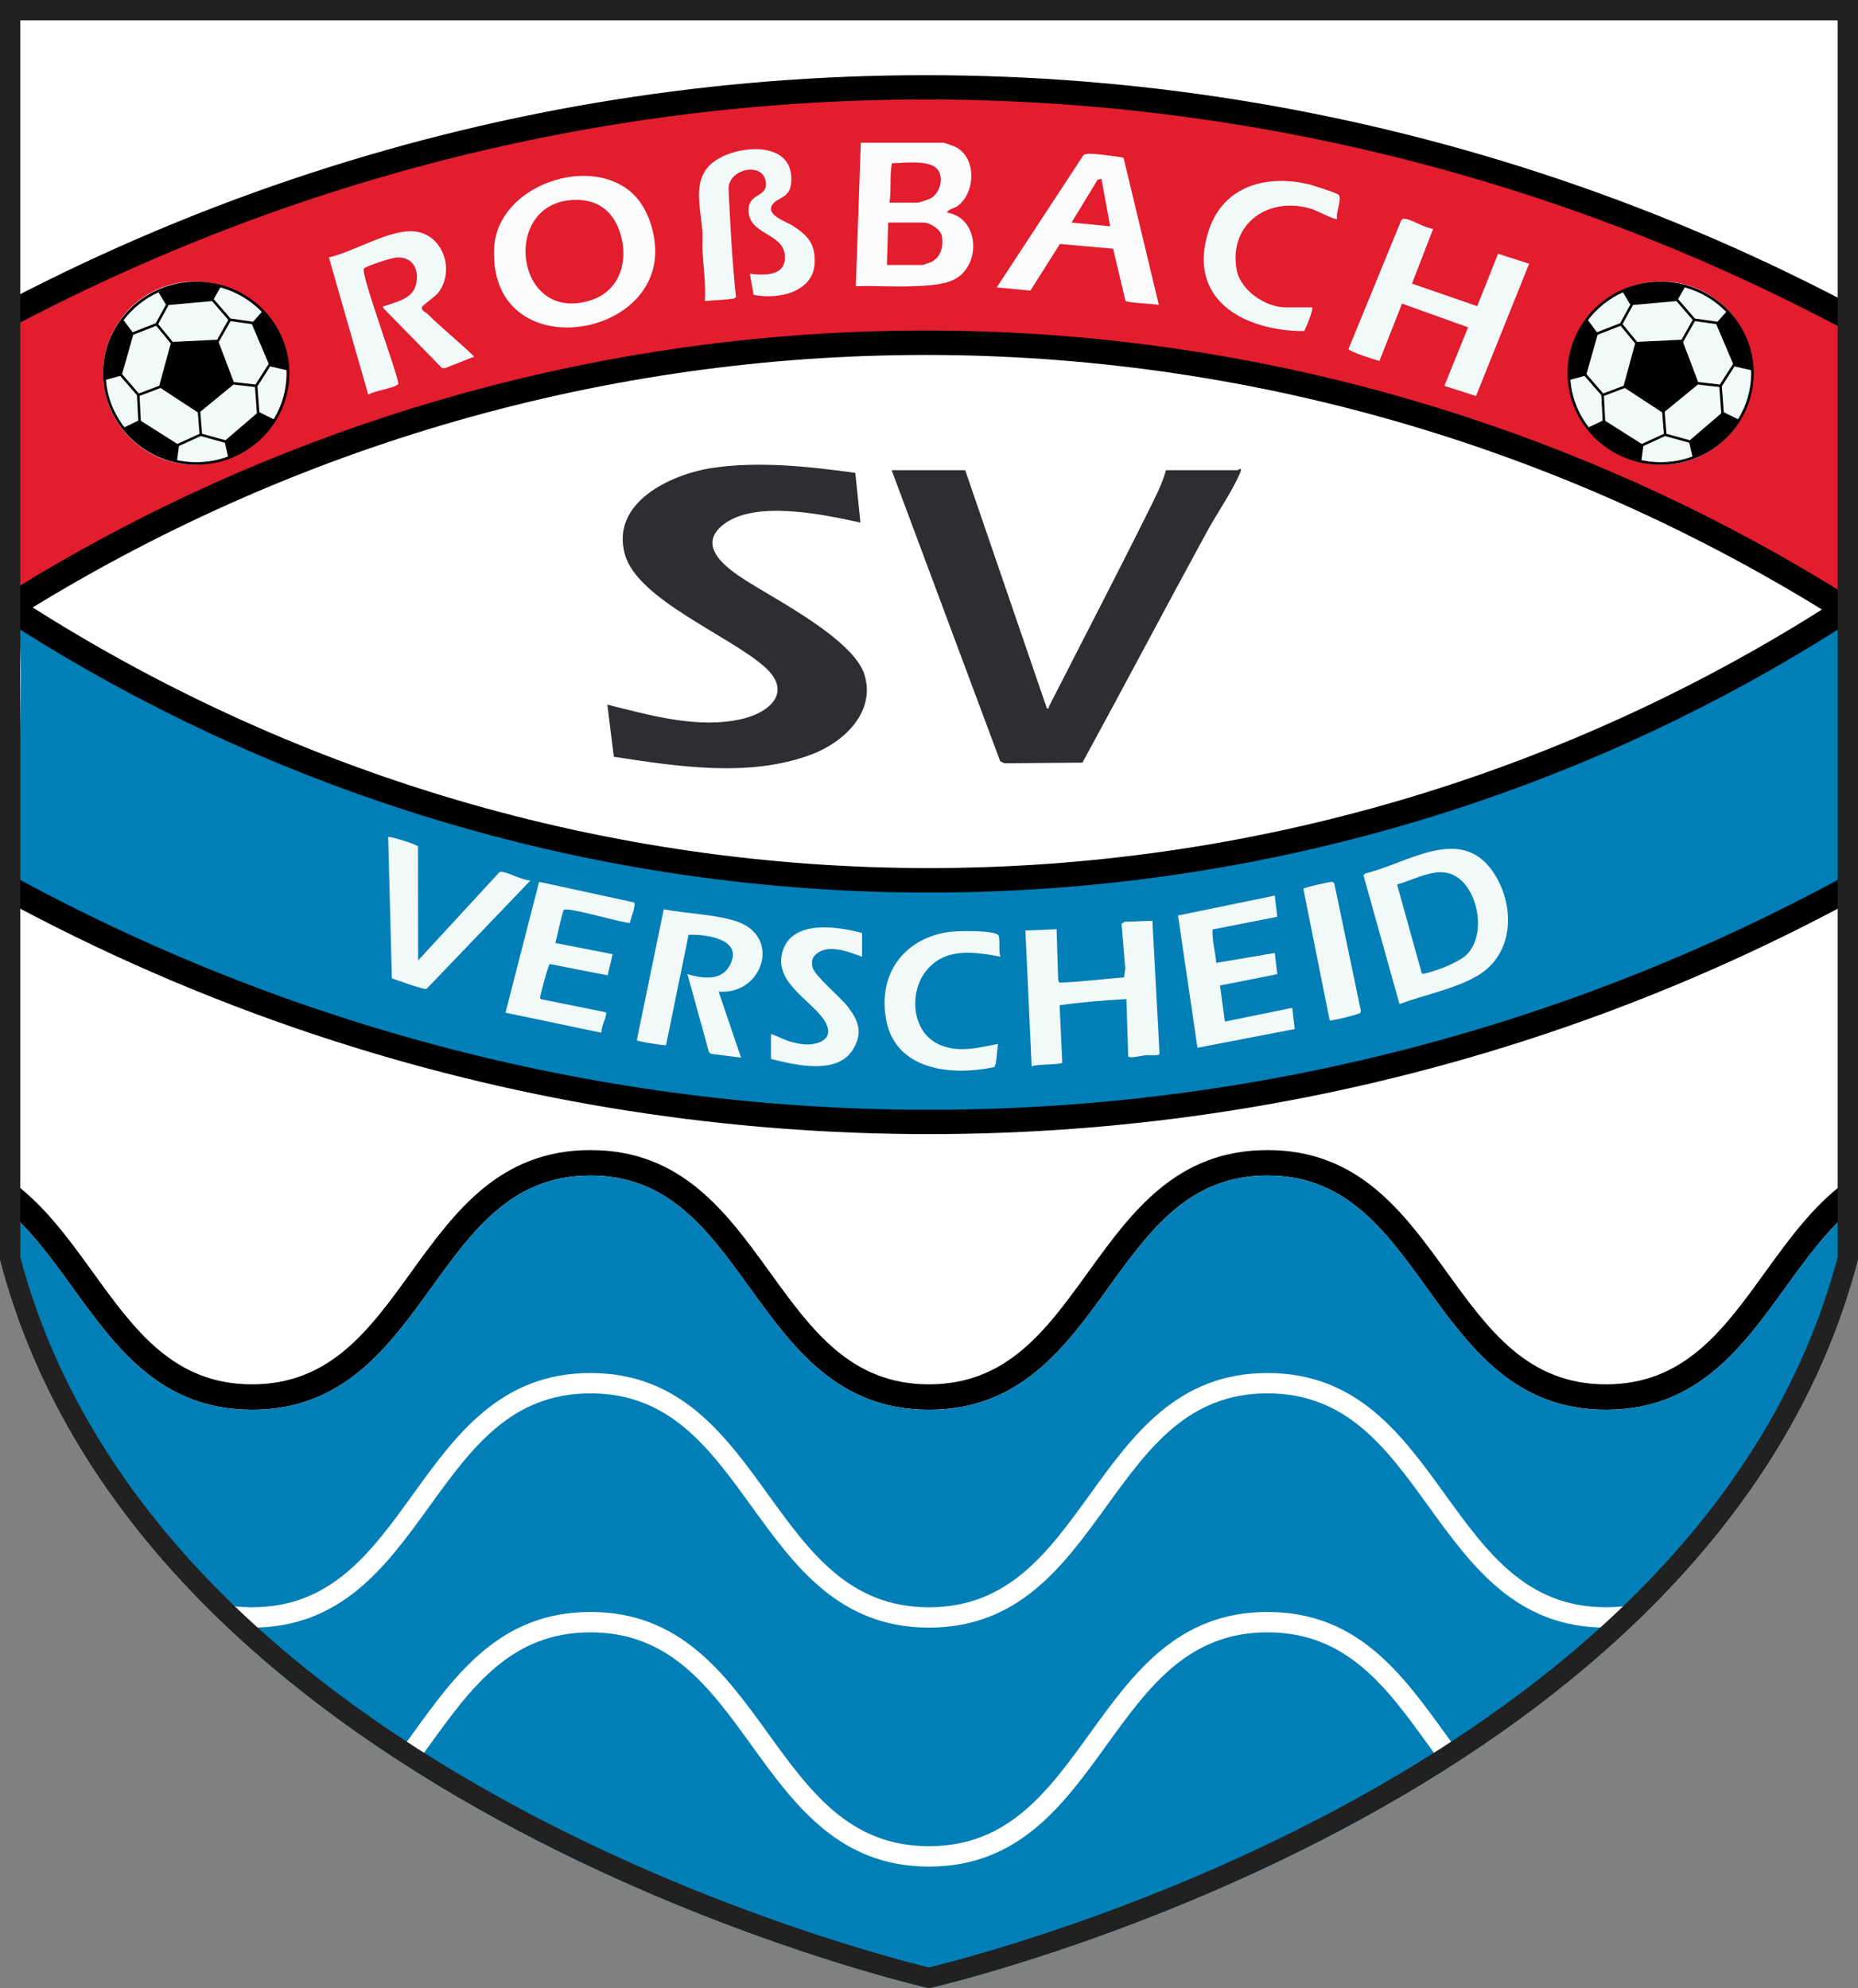
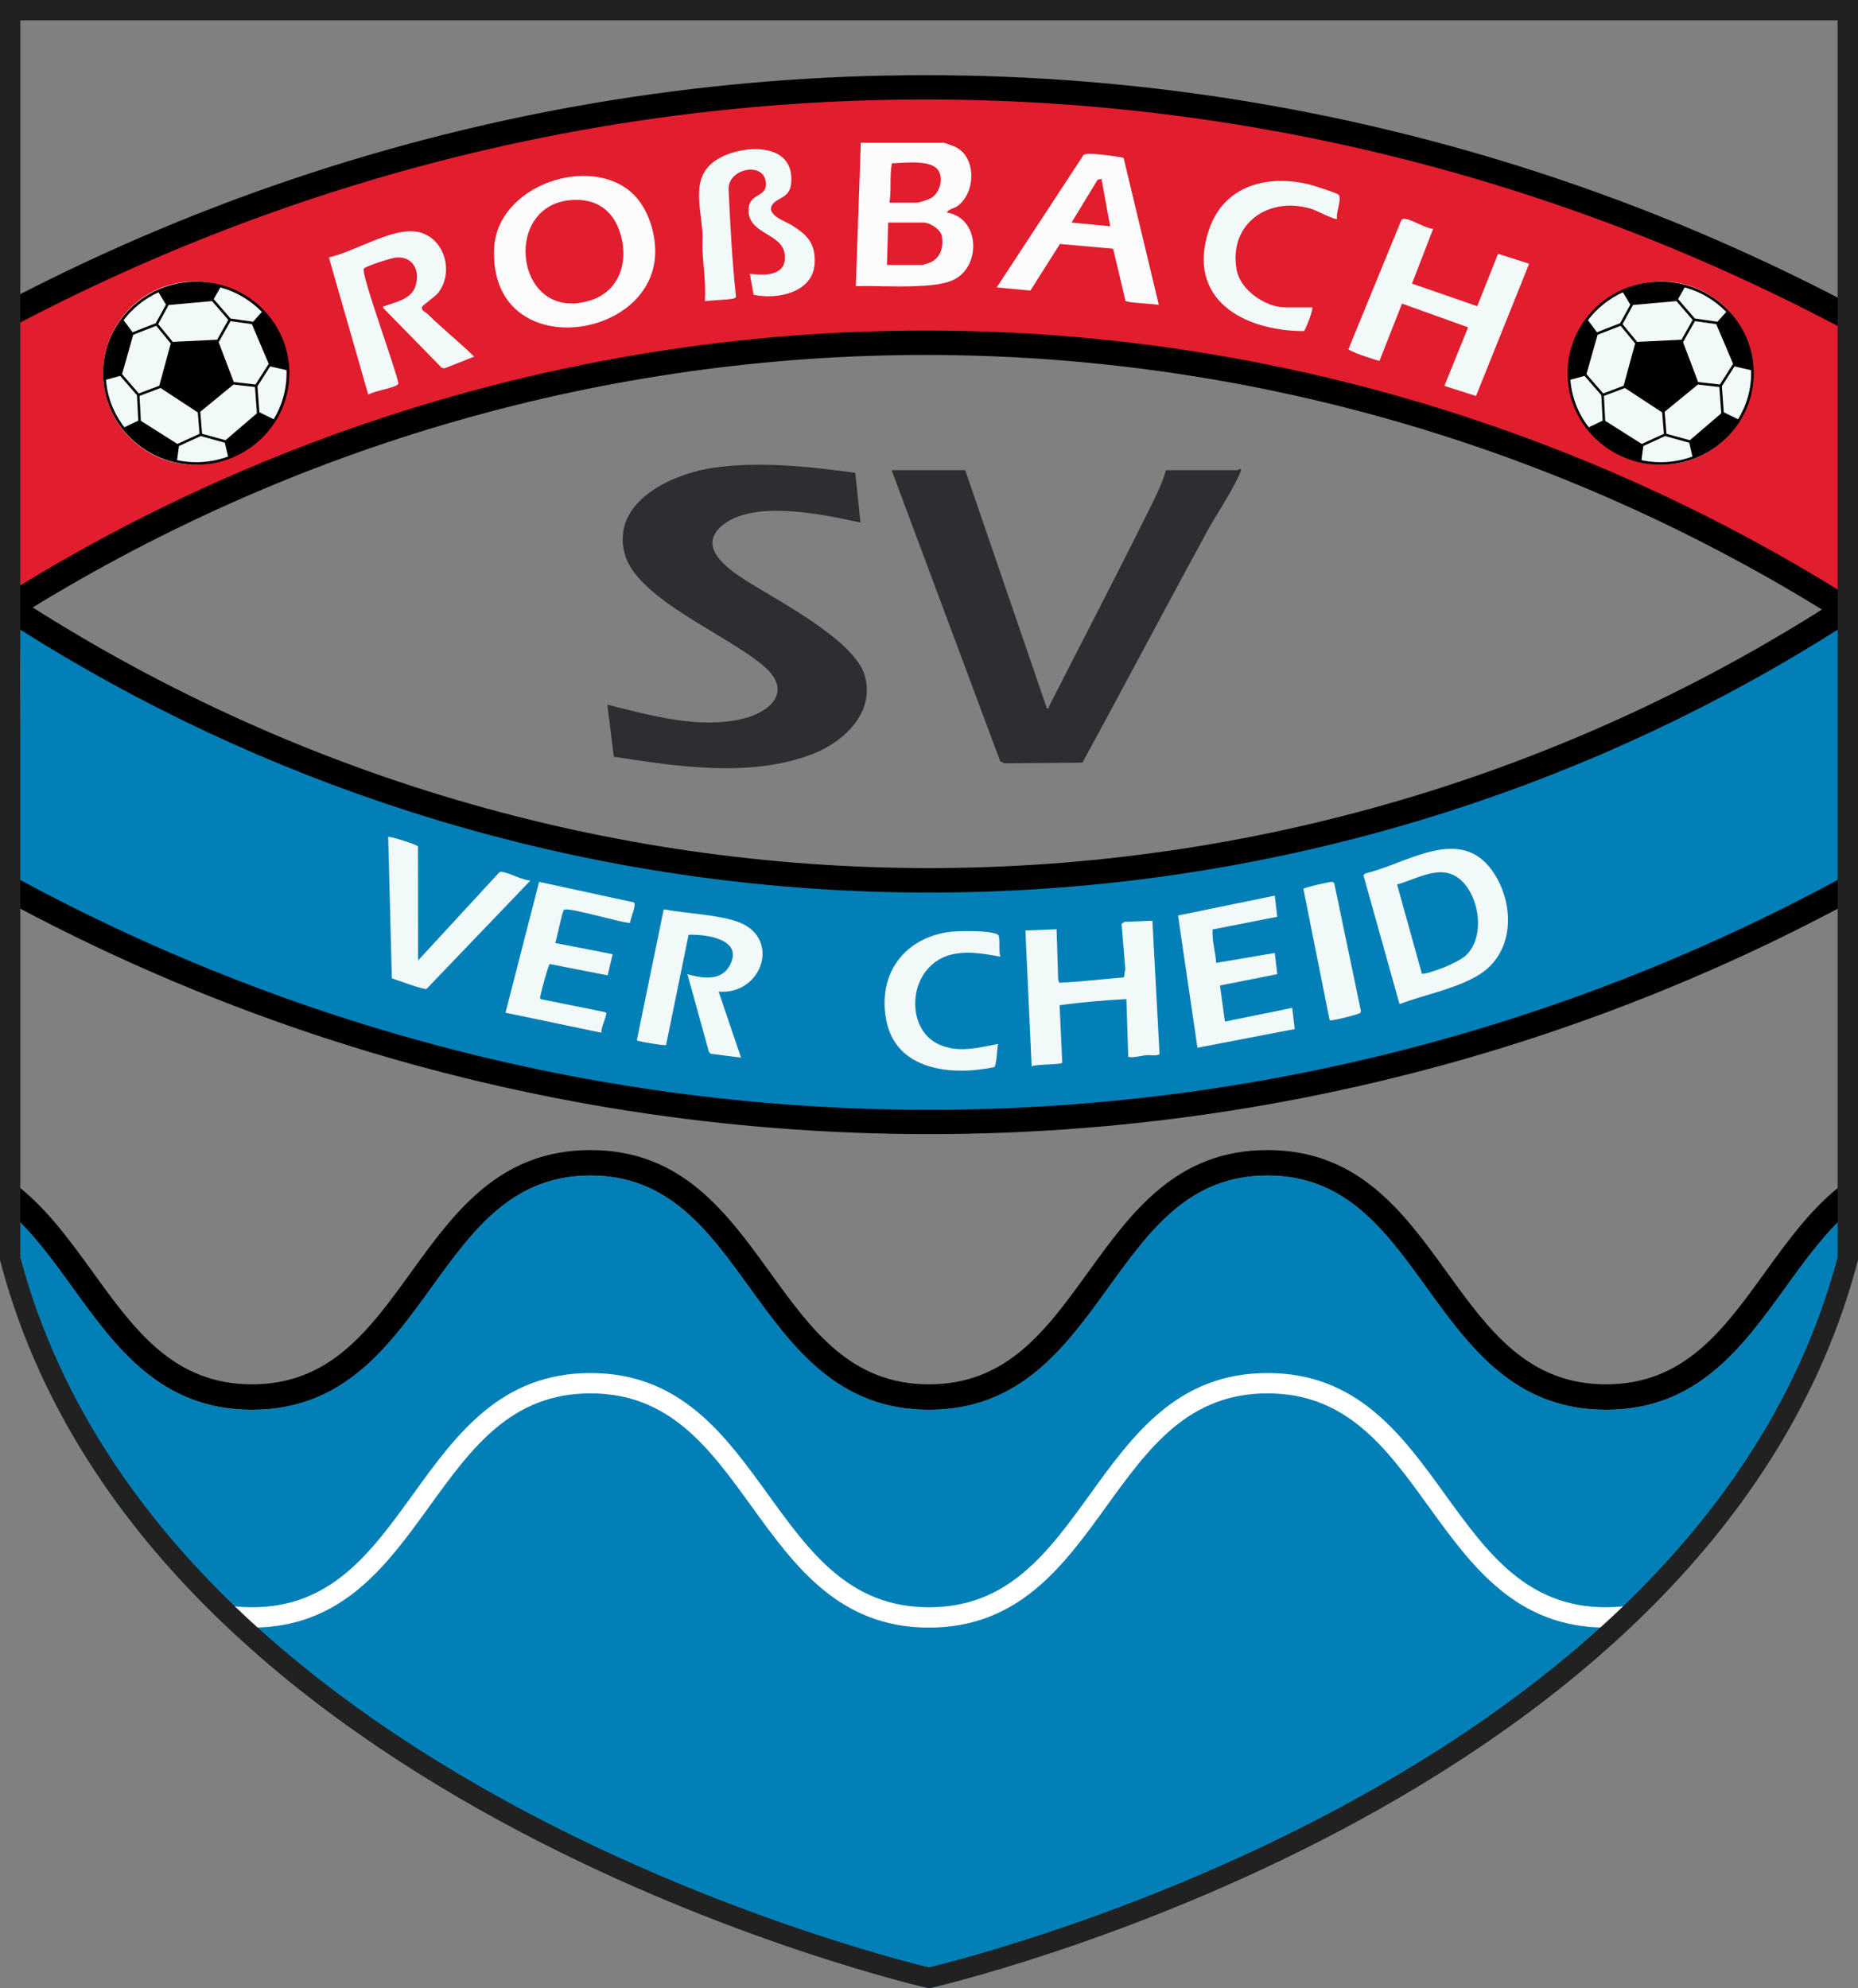
<svg xmlns="http://www.w3.org/2000/svg" id="_Шар_2" data-name="Шар 2" viewBox="0 0 729.7 780.91">
  <rect x="0" y="0" width="729.7" height="780.91" fill="#808080" stroke="none" />
  <defs>
    <style>      .cls-1 {        fill: #f2f9f9;      }      .cls-2 {        fill: #fcfcfc;      }      .cls-3 {        fill: #fff;      }      .cls-4 {        fill: #027fb7;      }      .cls-5 {        fill: #212121;      }      .cls-6 {        fill: #e21d2e;      }      .cls-7 {        fill: #2e2d31;      }    </style>
  </defs>
  <g id="_Шар_1-2" data-name="Шар 1">
    <g>
-       <path class="cls-3" d="M364.85,0H0v494.8c56.36,216.47,364.85,286.11,364.85,286.11,0,0,308.49-69.64,364.85-286.11V0h-364.85Z" />
      <path d="M724.6,464.38c-12.57,9.28-22.1,22.44-31.45,35.38-16.32,22.59-31.74,43.93-62.42,43.93s-46.1-21.34-62.42-43.93c-17.08-23.63-34.73-48.07-70.53-48.07s-53.45,24.44-70.52,48.07c-16.32,22.59-31.74,43.93-62.42,43.93s-46.1-21.34-62.42-43.93c-17.08-23.63-34.73-48.07-70.52-48.07s-53.45,24.44-70.52,48.07c-16.32,22.59-31.74,43.93-62.42,43.93s-46.1-21.34-62.42-43.93c-9.68-13.4-19.55-27.04-32.79-36.36,0,1.11-.03,2.21-.08,3.31-.13,3.08-.17,6.15-.19,9.22,9.33,8.08,17.04,18.73,24.96,29.68,17.08,23.63,34.73,48.07,70.52,48.07s53.45-24.44,70.52-48.07c16.32-22.59,31.74-43.93,62.42-43.93s46.1,21.34,62.42,43.93c17.08,23.63,34.73,48.07,70.52,48.07s53.45-24.44,70.52-48.07c16.32-22.59,31.74-43.93,62.42-43.93s46.1,21.34,62.42,43.93c17.08,23.63,34.73,48.07,70.53,48.07s53.45-24.44,70.53-48.07c7.89-10.92,15.57-21.53,24.86-29.6-.44-3.89-1.14-7.75-1.52-11.64Z" />
      <path class="cls-4" d="M729.69,473.1v21.7c-56.35,216.47-364.84,286.11-364.84,286.11,0,0-308.5-69.64-364.85-286.11v-21.7c10.94,8.31,19.55,20.22,28.43,32.51,17.08,23.64,34.73,48.08,70.52,48.08s53.45-24.44,70.53-48.08c16.32-22.59,31.74-43.92,62.42-43.92s46.09,21.33,62.41,43.92c17.08,23.64,34.74,48.08,70.53,48.08s53.45-24.44,70.52-48.08c16.32-22.59,31.74-43.92,62.42-43.92s46.1,21.33,62.42,43.92c17.08,23.64,34.74,48.08,70.53,48.08s53.45-24.44,70.53-48.08c8.88-12.29,17.49-24.2,28.43-32.51Z" />
      <path class="cls-4" d="M728.65,339.43c-.09-2.63-.2-5.26-.19-7.89,0-2.55.05-5.1-.06-7.64-.24-5.21-1.75-10.13-2.89-15.18-1.13-5.04-1.46-10.26-1.69-15.42-.23-5.29-.23-10.59-.14-15.89.1-5.41.28-10.81.41-16.22.1-4.19.23-8.38-.05-12.57-.19-2.81-.42-5.63-.44-8.45-218.16,140.36-498.65,140.49-716.92.38.74,5.74,1.17,11.53,1.39,17.3.33,8.67,0,17.33-.14,25.99-.15,9.22-.22,18.43-.25,27.65-.03,9.26.15,18.54-.09,27.79-.1,3.81-.3,7.62-.54,11.42,225.32,120.7,497.36,119.58,721.81-3.36-.05-2.64-.12-5.28-.2-7.92Z" />
      <path d="M160.64,318.64c66.03,21.18,134.74,31.91,204.21,31.91s138.18-10.74,204.21-31.91c54.58-17.5,106.49-41.89,154.79-72.68-.18-2.64-.33-5.28-.23-7.93.05-1.32.15-2.72.42-4.08-218.74,142.64-499.62,142.65-718.36.02.75,4.29,1.31,8.62,1.7,12.97,47.87,30.33,99.25,54.38,153.26,71.7Z" />
      <path d="M728.71,341.77c-224.5,124.27-495.99,125.45-721.36,3.51-.18,3.65-.42,7.29-.66,10.93,39.95,21.25,81.72,38.9,124.96,52.77,75.41,24.18,153.86,36.44,233.2,36.44s157.79-12.26,233.2-36.44c45.39-14.56,89.16-33.28,130.9-55.96-.05-3.75-.12-7.5-.23-11.24Z" />
      <path class="cls-6" d="M724.54,231.4c.63-2.19,1.23-4.39,1.64-6.63.44-2.41.58-4.89.69-7.34.37-8.86-.48-17.7-.51-26.55-.02-9.28-.2-18.56-.54-27.83-.47-13-.94-25.99-1.18-39C499.02,5.01,230,4.71,4.15,123.13c.18,6.73.5,13.46.81,20.19.39,8.48.67,16.95.67,25.44v68.44c220.01-136.77,497.29-136.49,717.08.81.54-2.22,1.2-4.41,1.84-6.61Z" />
      <path d="M724.76,129.65c-.09-3.76-.16-7.52-.2-11.28-38.3-20.04-78.16-36.87-119.32-50.33-78.16-25.55-159.49-38.51-241.72-38.51s-163.56,12.96-241.72,38.51c-40.59,13.27-79.93,29.82-117.75,49.51.04,3.68.13,7.36.26,11.03,226.01-119.7,494.7-119.35,720.45,1.07Z" />
      <path d="M724.08,233c-46.76-29.09-96.64-52.37-148.89-69.46-68.44-22.38-139.66-33.72-211.67-33.72s-143.22,11.35-211.67,33.72c-51.26,16.76-100.24,39.48-146.23,67.8v11.7c219.85-138.23,496.27-138.18,716.07.17.45-3.48,1.4-6.85,2.38-10.22Z" />
      <g>
        <g>
          <path class="cls-7" d="M335.91,185.72l2.02,19.52c-14.38-3.15-41.38-8.97-53.83.78-10.81,8.47,1.28,17.16,8.81,21.96,12.15,7.74,42.45,23.25,46.63,37.11,4.41,14.63-8.14,26.36-20.59,31.12-24.35,9.32-52.84,4.83-77.88,1l-2.55-20.47c16.74,4.17,35.63,9.64,52.89,5.63,10.91-2.54,19.94-10.51,9.04-20.31-13.85-12.46-50.12-26.51-55.05-44.37-5.65-20.46,18.22-31.53,34.57-33.94,18.12-2.68,37.92-.51,55.94,1.96Z" />
          <path class="cls-7" d="M486.08,184.67c.2-.02.66-.68,1.22-.49.15.83-.23,1.44-.54,2.15-2.97,6.83-8.99,15.59-12.76,22.5-16.44,30.14-32.47,60.61-48.89,90.69l-30.64.27-1.65-.8-42.64-114.32h28.89l32.08,93.55c1.05.22.66-.45.94-1,12.94-25.39,26.16-50.77,38.83-76.28,2.58-5.2,5.47-10.68,7-16.27h28.16Z" />
        </g>
        <g>
          <path class="cls-1" d="M549.63,394.35l-14.17-50.63.8-.7c16.2-3.78,37.28-19.26,50.01-.74,8.89,12.94,8.63,32.31-5.95,40.89-9.02,5.31-20.89,7.51-30.69,11.18ZM575.89,375.07c6.96-6.85,5.34-20.7-.55-27.75-7.74-9.28-17.49-2.51-26.66.06l9.73,35.01c.71.5,7.54-1.97,8.83-2.5,2.38-.98,6.89-3.09,8.65-4.82Z" />
          <path class="cls-1" d="M452.59,361.6l2.8,52.36c-.67.9-4.1.33-5.42.47s-6.34,1.35-6.88.51l-.71-22.55c-8.74.49-17.67,1.19-26.24,2.42l1.05,22.59c-.56.8-10.2.48-12.03,1.43l-2.45-53.38,12.25-.49.62,19.73.43,1.26c8.46-.32,16.96-1.44,25.43-2.1l.48-3.48-1.45-17.55,1.19-.79,10.95-.42Z" />
          <path class="cls-1" d="M282.23,389.45l8.81,25.95-11.93-1.53-.71-.76-8.42-30.51c5.55,1.6,12.94,2.83,16.36-2.99,6.26-10.64-8.71-12.73-15.91-12.48l-8.84,43.31c-.53.34-11.12-1.4-11.49-1.88l10.57-51.44c8.93,1.7,19.4,1.9,28.02,4.55,18.63,5.72,10.97,29.25-6.47,27.78Z" />
          <path class="cls-1" d="M247.42,362.48c-3.57-.03-24.24-6.37-25.94-5.14-.67.49-2.79,11.29-3.4,13.01l22.53,4.41-1.97,8.31-22.69-4.44c-.62.14-3.34,10.73-3.64,12.17-.11.51-.42,1.35.17,1.63l25.2,5.08c.68.42.38.7.28,1.25-.4,2.16-1.83,4.5-1.77,6.84l-37.66-7.87,13.19-51.39,37.23,8.07c1.16.76-1.44,6.53-1.52,8.06Z" />
          <path class="cls-1" d="M500.65,351.74l.97,8.32-25.39,4.98c-.28,4.41,1.11,8.75,1.42,13.13l23-3.9.98,8.33-22.5,4.45,1.93,14.17,26.44-5.39.98,8.32-38.2,7.35-7.63-51.94,37.99-7.81Z" />
          <path class="cls-1" d="M164.21,377.2l31.83-34.54c.51-.38,1.03-.26,1.59-.15,3.2.64,7.19,3.04,10.65,3.35l-40.74,42.51c-.91.53-11.77-3.51-13.65-4.15l-1.44-55.51c.44-.44,11.47,3,11.72,3.75l.04,44.74Z" />
-           <path class="cls-1" d="M392.91,375.73c-10.45-1.94-21.93-3.73-29.3,5.72-6.66,8.54-5.57,23.73,4.97,28.66,7.68,3.59,15.5,1.37,23.35-.09-.26,1.53-.56,8.44-1.44,9.08-16.72,3.56-38.84,1.4-42.5-18.76-3.2-17.59,6.73-31.51,24.25-34.27,3.38-.53,17.47-.81,19.71,1.08,1.08.91.05,6.72.97,8.57Z" />
-           <path class="cls-1" d="M338.55,366.43v9.31c-4.94-1.75-12.18-4.82-17.12-1.69-2.23,1.42-2.91,3.15-2.36,5.74.72,3.41,11.2,11.95,14.07,15.8,4.03,5.39,5.72,9.92,2.07,16.24-6.14,10.62-22.78,6.45-32.42,4.07v-9.8c2.75.87,5.08,2.3,7.94,3.08,3.28.89,6.38,1.45,9.71.62,5.82-1.46,5.92-5.65,2.63-10.02-5.84-7.74-19.48-14.62-15.62-26.48,3.97-12.2,21.64-9.44,31.09-6.86Z" />
+           <path class="cls-1" d="M392.91,375.73c-10.45-1.94-21.93-3.73-29.3,5.72-6.66,8.54-5.57,23.73,4.97,28.66,7.68,3.59,15.5,1.37,23.35-.09-.26,1.53-.56,8.44-1.44,9.08-16.72,3.56-38.84,1.4-42.5-18.76-3.2-17.59,6.73-31.51,24.25-34.27,3.38-.53,17.47-.81,19.71,1.08,1.08.91.05,6.72.97,8.57" />
          <path class="cls-1" d="M522.2,400.72l-10.32-51.62c.15-.55,10.49-2.8,11.06-2.76s.99.22,1.13.84l10.4,49.86c-.01.28-.09.53-.25.77-.35.51-11.59,3.37-12.02,2.92Z" />
        </g>
        <g>
          <path class="cls-2" d="M248.76,76.32c5.95,5.77,8.99,15.91,8.52,24.09-1.97,34.24-65.37,41.91-63.21-2.98,1.18-24.71,38.04-37.27,54.7-21.11ZM222.86,78.73c-25.94,3.51-19.94,48.24,8.91,39.28,12.29-3.82,15.52-16.66,11.3-27.91-3.37-8.99-10.85-12.63-20.21-11.37Z" />
          <path class="cls-2" d="M370.63,56.07c.49.07,3.73,1.23,4.36,1.52,8.7,4.01,8.28,18.27.91,23.44-1.19.83-3.32,1.02-4.04,2.46,12.75,1.99,13.6,20.37,3.29,26.07-4.44,2.45-11.67,2.66-16.73,2.86-7.41.3-14.9-.27-22.31-.02l1.96-56.32h32.57ZM349.32,79.58h11.02c.75,0,4.31-1.23,5.17-1.69,3.5-1.9,5.15-7.54,3.03-10.91-2.86-4.53-13.61-2.9-18.26-2.86-.96,4.95-.15,10.35-.95,15.46ZM348.34,104.07h13.96c.17,0,2.9-.92,3.3-1.11,3.97-1.84,5.02-6.3,4.26-10.38-.46-2.5-4.74-5.17-7.08-5.17h-13.96l-.49,16.65Z" />
          <path class="cls-1" d="M562.85,89.87l-8.31,21.52,25.62,8.87,8.18-20.59,12.2,3.92-20.86,51.93-12.42-3.96,9.31-23.01-25.95-9.31-8.86,22.5c-1.74-.37-11.94-3.69-12.16-4.67l20.76-50.65c.53-.64,1.14-.51,1.85-.39,2.86.48,7.35,3.57,10.65,3.84Z" />
          <path class="cls-1" d="M167.95,123.34c5.83,5.79,12.37,10.92,18.28,16.73l-11.62,4.58-1.08-.16-23.03-23.53c-.16-1.02.14-.58.67-.78,4.21-1.57,10.28-2.63,11.96-7.65,1.97-5.89-.64-11.88-7.48-11.4-1.7.12-12.11,3.37-12.76,4.4-1.25,1.98,12.63,39.5,13.52,44.83,0,.46.09.5-.32.77-2.18,1.48-8.8,2.3-11.46,3.87l-15.47-53.9c9.54-2.15,22.73-10.39,32.33-10.28,12.13.14,17.46,14.92,10.77,23.98-1.17,1.59-6.37,5.14-6.53,5.75-.4,1.52,1.47,2.02,2.23,2.78Z" />
          <path class="cls-2" d="M441.28,62.07l13.83,57.67c-1.98-.42-12.42-.79-13.1-1.59l-4.84-20.47-20.91-1.86-11.59,18.31-13.22-1.25,34.03-51.92c.89-.8,3.15-.55,4.41-.48,1.45.08,11.02,1.14,11.4,1.58ZM432.58,70.27l-1.5.31-10.25,16.83,15.18,1.47-3.43-18.61Z" />
          <path class="cls-1" d="M303.44,80.22c-3.01,4.13,5.15,6.74,7.44,8.17,6.12,3.84,9.43,7.16,9.07,14.96-.53,11.54-14.64,14.44-23.97,12.43l-1.51-8.28c6.07.79,14.7.94,13.72-7.61-.96-8.32-14.09-7.82-14.22-17.15-.1-7.08,7.11-4.99,6.84-10.68-.43-8.95-15.12-5.92-14.66,2.39.66,14.03,1.37,28.09,2.9,42.05-.21.59-.63.7-1.19.79-3.34.58-7.57.54-11.02.98.4-6.65-.58-13.23-.97-19.84-.13-2.27.11-4.57,0-6.85-.58-10.66-4.97-22.63,6.11-29.16,10.04-5.92,30.74-6.7,28.67,10.06-.64,5.18-5.35,5.19-7.2,7.73Z" />
          <path class="cls-1" d="M515.34,120.72c.61.62-2.78,9.21-3.27,9.32-23.8-.06-46.4-12.57-37.26-39.81,5.85-17.42,22.98-21.84,39.55-17.75,1.58.39,10.49,3.27,11.26,3.92,1.64,1.37-1.16,7.4-.49,9.55-.66.66-8.11-3.27-9.69-3.78-17-5.48-33.11,5.59-29.75,23.88,1.45,7.92,11.34,14.67,19.12,14.67h10.53Z" />
        </g>
      </g>
      <path class="cls-3" d="M630.73,631.25c-31.19,0-46.75-21.54-63.23-44.34-16.93-23.43-34.43-47.66-69.72-47.66s-52.79,24.23-69.71,47.66c-16.48,22.8-32.04,44.34-63.23,44.34s-46.75-21.54-63.23-44.34c-16.93-23.43-34.43-47.66-69.71-47.66s-52.79,24.23-69.71,47.66c-16.48,22.8-32.04,44.34-63.23,44.34-4.15,0-8.01-.39-11.65-1.11.79,1.85,2.38,3.41,3.86,4.71,1.76,1.54,3.7,2.86,5.51,4.34.76.02,1.51.05,2.28.05,35.28,0,52.79-24.23,69.71-47.66,16.48-22.8,32.04-44.34,63.23-44.34s46.75,21.54,63.23,44.34c16.93,23.43,34.43,47.66,69.71,47.66s52.78-24.23,69.71-47.66c16.48-22.8,32.04-44.34,63.23-44.34s46.75,21.54,63.23,44.34c16.93,23.43,34.43,47.66,69.72,47.66,1.3,0,2.58-.04,3.83-.11.04-.09.1-.17.19-.25,1.87-1.56,3.6-3.29,5.17-5.15.95-1.13,1.89-2.34,2.65-3.64-3.69.74-7.62,1.15-11.85,1.15Z" />
-       <path class="cls-3" d="M567.5,680.75c-16.93-23.43-34.43-47.66-69.72-47.66s-52.79,24.23-69.71,47.66c-16.48,22.8-32.04,44.34-63.23,44.34s-46.75-21.54-63.23-44.34c-16.93-23.43-34.43-47.66-69.71-47.66s-52.79,24.23-69.71,47.66c-1.46,2.01-2.9,4.02-4.36,6,2.06,1.66,4.17,3.55,6.56,4.58,1.44-1.96,2.86-3.93,4.28-5.89,16.48-22.8,32.04-44.34,63.23-44.34s46.75,21.54,63.23,44.34c16.93,23.43,34.43,47.66,69.71,47.66s52.78-24.23,69.71-47.66c16.48-22.8,32.04-44.34,63.23-44.34s46.75,21.54,63.23,44.34c1.61,2.23,3.23,4.48,4.87,6.7,1.19-1.39,2.28-2.87,3.53-4.17.61-.64,1.28-1.26,2.01-1.81-1.31-1.79-2.61-3.59-3.92-5.41Z" />
      <circle class="cls-1" cx="76.52" cy="146.53" r="36" />
      <circle class="cls-1" cx="652.52" cy="146.53" r="36" />
      <path d="M77.08,110.6c-20.19,0-36.56,16.1-36.56,35.97s16.37,35.96,36.56,35.96,36.56-16.1,36.56-35.96-16.37-35.97-36.56-35.97ZM105.54,142.9l-5.19,8.12-8.54-.98-5.93-15.65,4.66-8.28,8.38,1.19,6.62,15.6ZM86.55,112.87c6.3,1.72,11.9,5.09,16.29,9.63l-3.44,3.86-8.87-1.26-6.6-7.63,2.62-4.6ZM83.28,118.25l6.38,7.38-4.39,7.8-17.42.84-5.73-6.97,4.11-7.51,17.05-1.54ZM55.31,165.27l-.51-9.77,8.24-3.12,14.64,9.59.68,8.41-8.69,3.98-14.36-9.09ZM62.25,114.8l2.93,4.84-4.02,7.31-9.08,3.54-3.55-4.75c3.55-4.69,8.26-8.47,13.72-10.94ZM52.33,131.47l9.03-3.52,5.71,6.94-4.53,16.61-8.02,3.04-6.58-7.6,4.39-15.47ZM41.62,149.16l5.59-1.53,6.58,7.59.52,9.98-5.45,2.61c-4.1-5.25-6.71-11.67-7.24-18.65ZM77.08,181.53c-2.59,0-5.11-.28-7.54-.8l.75-5.56,8.54-3.91,9.48,2.62,1.25,5.42c-3.88,1.44-8.09,2.23-12.48,2.23ZM88.55,172.9l-9.19-2.53-.7-8.64,13.04-10.7,8.44.97.76,10.32-12.35,10.58ZM101.87,161.91l-.75-10.23,4.97-7.78,6.52,1.49c.02.39.03.78.03,1.18,0,6.62-1.88,12.82-5.15,18.1l-5.62-2.76Z" />
      <path d="M652.19,110.6c-20.19,0-36.56,16.1-36.56,35.97s16.37,35.96,36.56,35.96,36.56-16.1,36.56-35.96-16.37-35.97-36.56-35.97ZM680.65,142.9l-5.19,8.12-8.54-.98-5.93-15.65,4.66-8.28,8.38,1.19,6.62,15.6ZM661.66,112.87c6.3,1.72,11.9,5.09,16.29,9.63l-3.44,3.86-8.87-1.26-6.6-7.63,2.62-4.6ZM658.39,118.25l6.38,7.38-4.39,7.8-17.42.84-5.73-6.97,4.11-7.51,17.05-1.54ZM630.42,165.27l-.51-9.77,8.24-3.12,14.64,9.59.68,8.41-8.69,3.98-14.36-9.09ZM637.36,114.8l2.93,4.84-4.02,7.31-9.08,3.54-3.55-4.75c3.55-4.69,8.26-8.47,13.72-10.94ZM627.44,131.47l9.03-3.52,5.71,6.94-4.53,16.61-8.02,3.04-6.58-7.6,4.39-15.47ZM616.73,149.16l5.59-1.53,6.58,7.59.52,9.98-5.45,2.61c-4.1-5.25-6.71-11.67-7.24-18.65ZM652.19,181.53c-2.59,0-5.11-.28-7.54-.8l.75-5.56,8.54-3.91,9.48,2.62,1.25,5.42c-3.88,1.44-8.09,2.23-12.48,2.23ZM663.66,172.9l-9.19-2.53-.7-8.64,13.04-10.7,8.44.97.76,10.32-12.35,10.58ZM676.98,161.91l-.75-10.23,4.97-7.78,6.52,1.49c.02.39.03.78.03,1.18,0,6.62-1.88,12.82-5.15,18.1l-5.62-2.76Z" />
      <path class="cls-5" d="M721.7,8v485.77c-12.58,47.55-38.92,91.71-78.31,131.27-31.98,32.12-72.57,61.31-120.66,86.75-75.37,39.88-145.95,58-157.89,60.91-11.93-2.9-82.52-21.03-157.89-60.91-48.08-25.44-88.68-54.63-120.66-86.75-39.38-39.56-65.72-83.72-78.31-131.27V8h713.7M729.7,0H0v494.8c56.36,216.47,364.85,286.11,364.85,286.11,0,0,308.49-69.64,364.85-286.11V0h0Z" />
    </g>
  </g>
</svg>